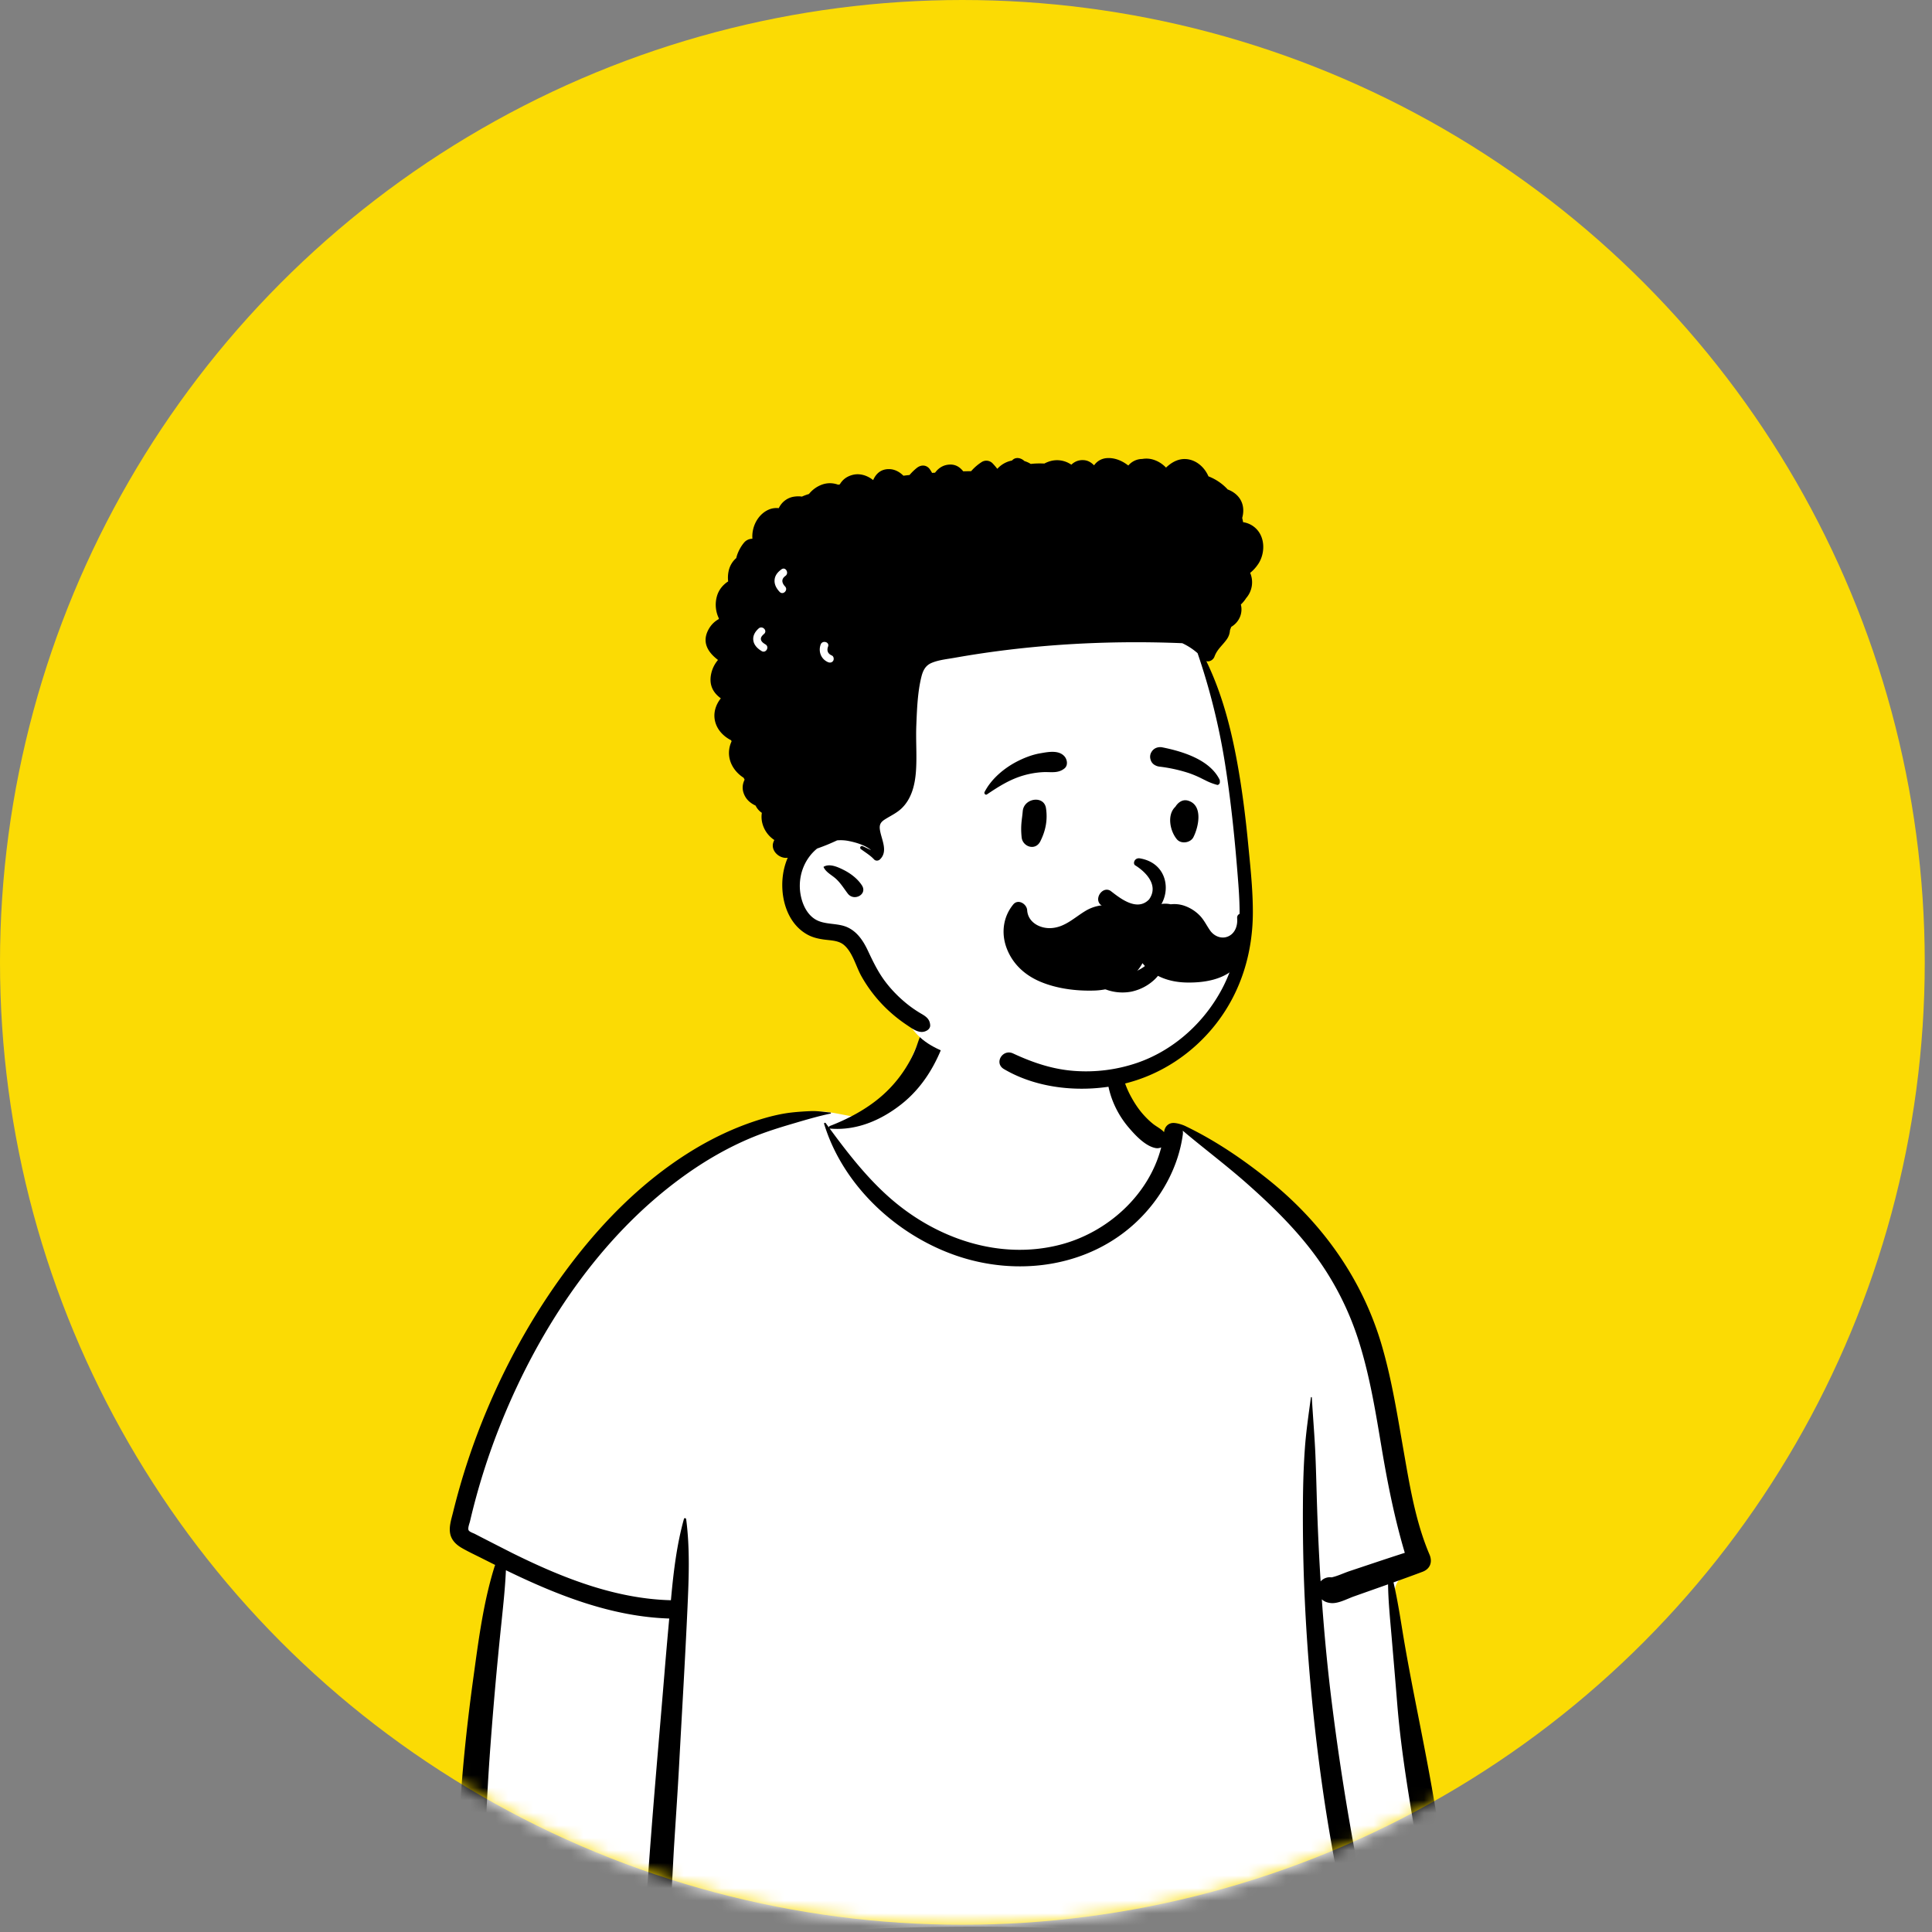
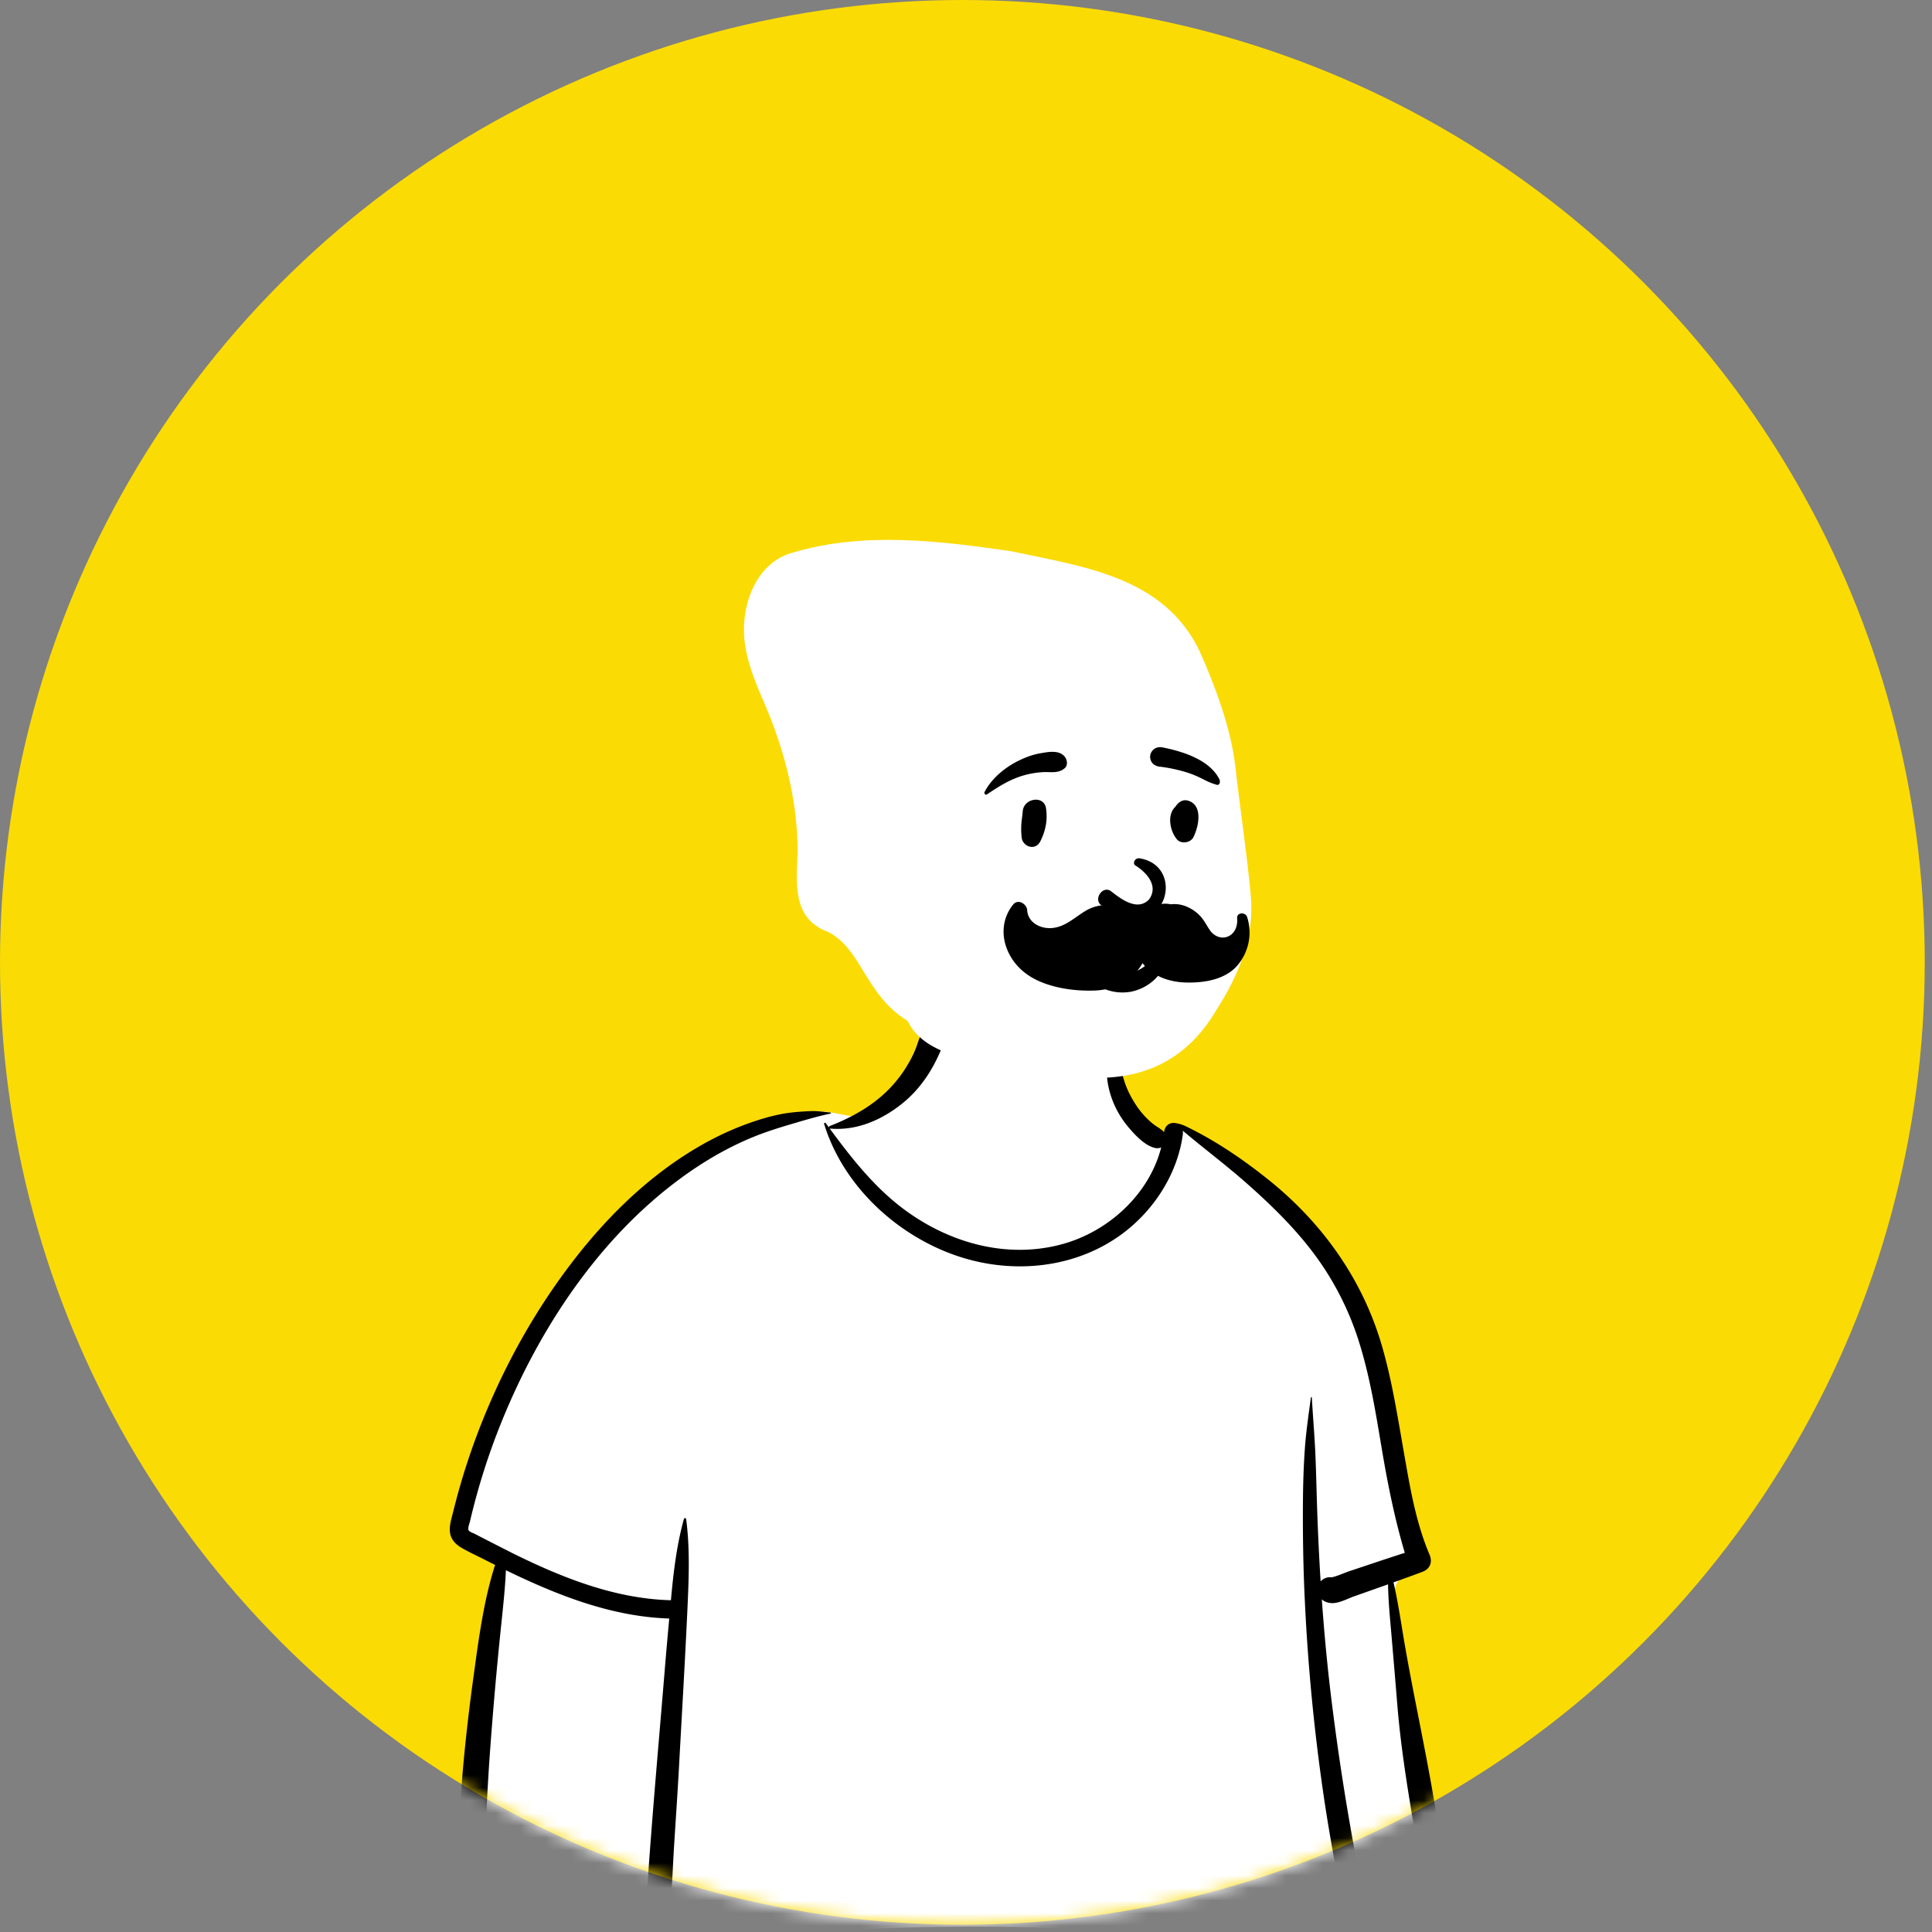
<svg xmlns="http://www.w3.org/2000/svg" width="154" height="154" fill="none">
  <rect width="100%" height="100%" fill="#808080" stroke="none" />
  <circle cx="76.711" cy="76.711" r="76.711" fill="#fbdb04" />
  <mask id="a" width="154" height="154" x="0" y="0" maskUnits="userSpaceOnUse">
    <circle cx="76.711" cy="76.711" r="76.711" fill="#fff" />
  </mask>
  <g fill-rule="evenodd" clip-rule="evenodd" mask="url(#a)">
    <path fill="#fff" d="M112.853 138.472a238.535 238.535 0 01-1.594-10.306c-.1-.778-.252-1.667.278-2.243.744-.811 1.42-1.505 1.512-2.666.085-1.093-.284-2.284-.515-3.345-.485-2.224-1.088-4.421-1.754-6.597-.677-2.211-1.42-4.401-2.173-6.586-.704-2.044-1.381-4.106-2.298-6.067-1.74-3.72-4.684-6.476-8.323-8.316-.905-.458-2.75-2.092-3.696-2.457-.87-.337-.867.645-1.722.276-.684-.296-1.32-.69-1.703-1.35-.416-.718-1.459-1.72-1.618-2.555-.336-1.77.028-3.275-1.234-4.607-1.121-1.182-2.628-1.992-4.186-2.427-3.43-.957-8.003-.288-10.072 2.899-.988 1.522-1.333 3.361-2.666 4.603-1.165 1.085-.904 1.826-2.412 2.385-.086.032-2.4-.465-2.486-.433-1.65-.353-3.227.635-4.74 1.209a33.133 33.133 0 00-6.423 3.29c-4.07 2.667-7.556 6.13-10.43 10.048-2.896 3.951-5.145 8.379-6.745 13.007a50.069 50.069 0 00-1.046 3.411c-.172.643-.357 1.31-.147 1.969.172.538.554.939 1.002 1.262.608.438 1.828.723 1.804 1.604-.018.67-.246 1.375-.357 2.037-.132.789-.24 1.582-.349 2.373-.493 3.605-.877 7.229-1.047 10.864-.167 3.579-.306 7.231-.057 10.809.016.236.086.452.2.635-.106.041-.114.238.017.266l.277.059c.192.145.431.234.707.243.187.006.373.014.56.024 1.967.411 3.935.8 5.928 1.094a147.5 147.5 0 007.291.886c5.01.487 9.98.326 14.995.063a192.1 192.1 0 0115.027-.193c5.017.131 10.033.349 15.052.438 5.607.1 11.206-.053 16.797-.499.766-.061 1.241-.671 1.089-1.432-.905-4.562-1.932-9.094-2.743-13.675z" />
    <path fill="#000" d="M64.626 88.567c.519-.022 1.047.062 1.565.113.045.004.062.073.011.084-.926.194-1.841.458-2.75.727l-.39.115c-1.025.303-2.02.616-3.013 1.02-1.978.807-3.857 1.895-5.586 3.146-6.659 4.814-11.478 12.104-14.519 19.651a53.413 53.413 0 00-2.482 7.85c-.037.154-.194.547-.108.704.076.139.373.224.51.297l.465.241c.907.467 2.418 1.236 2.57 1.311l.236.116c3.865 1.895 7.995 3.502 12.344 3.613l.034-.372c.194-2.053.448-4.118 1.004-6.108.03-.107.166-.071.178.024.31 2.357.21 4.731.103 7.099-.191 4.192-.445 8.383-.67 12.574-.114 2.096-.26 4.191-.392 6.287-.132 2.099-.174 4.25-.476 6.332-.067.464-.61.716-1.022.667a.93.93 0 01-.808-.915c-.006-1.213.147-2.44.231-3.65.08-1.15.167-2.299.256-3.448.323-4.194.695-8.383 1.04-12.574.121-1.487.253-2.973.388-4.458-4.607-.148-8.911-1.855-13.018-3.849-.06 1.349-.203 2.697-.342 4.041a321.23 321.23 0 00-.986 11.262 231.04 231.04 0 00-.426 9.447l-.014.715c-.011.452-.057.872-.438 1.201-.387.335-.91.353-1.293 0-.512-.472-.422-1.115-.407-1.749a171.734 171.734 0 01.181-4.811c.193-3.735.577-7.455 1.079-11.161l.196-1.43c.366-2.659.768-5.379 1.586-7.94l-.953-.478c-.561-.285-1.141-.551-1.687-.865-.433-.249-.806-.59-.927-1.094-.134-.561.071-1.175.208-1.723l.012-.048a54.462 54.462 0 012.702-8.157c1.787-4.245 4.094-8.277 6.912-11.923 2.536-3.282 5.532-6.259 9.044-8.49 1.717-1.092 3.546-1.988 5.481-2.622.905-.296 1.889-.553 2.836-.66.51-.057 1.022-.09 1.535-.112zm9.187-6.726c.617-.662 1.84.023 1.545.899-.696 2.061-1.804 3.942-3.534 5.297-1.625 1.273-3.564 2.1-5.652 1.923a.13.13 0 01-.042-.01l.18.243c1.412 1.91 2.902 3.795 4.698 5.357 3.66 3.182 8.642 4.899 13.453 3.678 3.785-.96 7.12-3.954 8.1-7.769a.783.783 0 01-.49.045c-.785-.17-1.562-.996-2.068-1.588a7.512 7.512 0 01-1.289-2.113c-.573-1.43-.757-3.271.026-4.656.097-.171.32-.075.339.091l.03.26c.15 1.299.338 2.555.95 3.738.3.58.659 1.145 1.096 1.63.234.26.487.507.761.725.267.212.59.365.829.608l.044.047v-.009c.061-.513.422-.74.774-.726.342.014.742.164.898.236l.014.007c2.381 1.143 4.574 2.633 6.637 4.285 4.267 3.418 7.465 7.887 9.014 13.149.76 2.582 1.196 5.243 1.657 7.892l.283 1.622c.43 2.446.91 4.939 1.881 7.213.251.589.057 1.141-.558 1.372-.769.289-1.54.569-2.313.845.38 1.627.611 3.311.895 4.947.604 3.477 1.345 6.931 1.979 10.403.325 1.775.618 3.557.942 5.332.156.855.319 1.709.477 2.564.086.46.163.923.244 1.384l.015.077c.046.243.105.495.038.739-.076.277-.293.474-.487.673-.159.164-.389.165-.585.076l-.064-.03c-.349-.163-.622-.326-.745-.719-.079-.249-.107-.53-.158-.787a73.953 73.953 0 01-.279-1.478c-.176-.988-.348-1.977-.515-2.967l-.157-.927c-.537-3.194-1.047-6.408-1.305-9.636a768.31 768.31 0 00-.359-4.294l-.091-1.073c-.117-1.359-.259-2.752-.279-4.129l-.462.164-2.254.797c-.559.198-1.27.602-1.872.529-.294-.036-.519-.129-.692-.297.207 2.929.488 5.854.863 8.763a201.008 201.008 0 001.859 11.827c.123.649.251 1.298.382 1.946.065.323.143.646.194.972.058.374-.045.603-.253.91-.171.252-.514.382-.791.208-.368-.231-.56-.431-.668-.851-.098-.382-.158-.78-.234-1.167-.14-.713-.276-1.427-.407-2.143a139.702 139.702 0 01-.752-4.499 158.736 158.736 0 01-1.554-15.994c-.125-2.64-.164-5.283-.142-7.926.012-1.355.056-2.714.152-4.065.097-1.368.299-2.709.479-4.063.006-.048.073-.051.076 0 .086 1.519.219 3.036.285 4.559.062 1.453.09 2.908.14 4.362.065 1.911.156 3.823.276 5.734a.98.98 0 01.872-.321c.475-.1.986-.349 1.438-.5l1.706-.57c.897-.3 1.794-.597 2.694-.886-.805-2.707-1.356-5.455-1.827-8.243l-.21-1.253c-.415-2.468-.863-4.937-1.616-7.327a23.418 23.418 0 00-3.546-6.963c-1.548-2.085-3.432-3.92-5.371-5.638-1.66-1.47-3.437-2.797-5.13-4.226a.985.985 0 01.005.313c-.36 2.636-1.734 5.09-3.65 6.916-3.85 3.668-9.547 4.428-14.473 2.709-4.766-1.664-8.979-5.604-10.468-10.48-.025-.083.087-.116.132-.054l.248.34a.11.11 0 01.073-.116c1.737-.67 3.443-1.622 4.745-2.968a10.19 10.19 0 001.625-2.2c.21-.384.398-.781.548-1.192l.038-.106c.182-.515.334-1.04.713-1.447z" />
-     <path fill="#fff" d="M98.456 60.986c-.379-3.02-1.568-6.226-2.818-9.042-2.81-5.953-9.247-6.772-15.016-8-5.693-.829-11.722-1.577-17.33.077-3.152.772-4.383 4.527-3.885 7.49.284 1.846 1.124 3.594 1.84 5.305 1.425 3.514 2.328 7.276 2.33 11.08-.098 2.487-.449 5.325 2.408 6.378 2.719 1.352 2.949 5.017 6.353 7.097 1.376 2.788 5.126 3.034 7.825 3.68 1.705.327 3.43.567 5.16.722 5.008.642 9.015-.809 11.637-5.27 1.754-2.716 3.061-5.852 2.738-9.143-.322-3.465-.857-6.913-1.242-10.374z" />
-     <path fill="#000" d="M80.666 36.71c.286-.325.726-.213.994.043.174.051.342.127.502.228.36-.046.737-.046 1.09-.033.085-.048.177-.09.277-.127a1.989 1.989 0 011.867.22c.251-.237.568-.386.973-.364.361.02.619.19.84.415.22-.318.575-.544 1.019-.576.62-.044 1.215.205 1.708.59.288-.33.68-.52 1.117-.522.288-.052.59-.032.865.051.398.12.747.346 1.026.638.44-.422.98-.725 1.6-.68.805.057 1.472.649 1.782 1.377a4.08 4.08 0 011.467.972l.066.073c.226.083.44.202.627.358.594.494.727 1.21.53 1.911.028.113.051.227.072.34a1.84 1.84 0 011.35.93c.394.718.316 1.663-.11 2.349a3.156 3.156 0 01-.677.76 1.918 1.918 0 01-.322 2.014 2.587 2.587 0 01-.42.509c.178.694-.137 1.41-.765 1.78l-.053.134-.028.067-.024.084a1.364 1.364 0 01-.257.715c-.33.466-.738.77-.954 1.315l-.022.057c-.093.258-.393.44-.65.36 1.422 2.92 2.168 6.17 2.68 9.354.255 1.589.452 3.183.612 4.783l.156 1.594c.138 1.416.26 2.837.261 4.258.002 3.215-.917 6.307-2.891 8.866-1.867 2.418-4.508 4.17-7.492 4.86-3.081.713-6.695.432-9.458-1.197-.814-.48-.1-1.631.728-1.246 1.569.73 3.163 1.273 4.903 1.394a12.603 12.603 0 005.002-.648c2.66-.918 4.923-2.842 6.378-5.238a11.94 11.94 0 001.512-3.817c.344-1.687.292-3.432.166-5.141l-.009-.117c-.25-3.293-.579-6.607-1.111-9.867a52.595 52.595 0 00-2.133-8.47 5.084 5.084 0 00-1.22-.796 87.704 87.704 0 00-9.674.127c-2.746.191-5.48.514-8.192.985l-.29.051c-.6.107-1.267.169-1.833.41-.486.208-.682.608-.805 1.1-.308 1.242-.355 2.602-.406 3.877-.051 1.246.064 2.502-.036 3.744-.085 1.039-.35 2.102-1.12 2.854-.403.393-.899.608-1.364.907-.3.193-.428.391-.39.748.085.781.714 1.765.007 2.434-.124.117-.34.132-.462 0-.291-.317-.694-.559-1.04-.815a.138.138 0 01.14-.238c.216.097.436.21.662.31-.498-.409-1.205-.61-1.795-.73a3.263 3.263 0 00-.917-.048c-.228.109-.462.21-.695.309-.297.124-.597.237-.899.344-1.047.854-1.546 2.242-1.328 3.599.12.749.465 1.564 1.116 2 .772.519 1.806.296 2.64.681.78.36 1.256 1.087 1.612 1.84l.148.313c.33.693.67 1.368 1.12 2 .523.73 1.162 1.387 1.86 1.951.338.273.698.519 1.07.742l.103.06c.377.222.647.433.673.9.008.164-.095.313-.228.397-.57.362-1.139-.09-1.614-.406a11.69 11.69 0 01-1.456-1.142 11.23 11.23 0 01-2.183-2.758c-.438-.78-.686-1.875-1.377-2.479-.422-.368-1.019-.37-1.546-.438-.49-.063-.954-.165-1.39-.407-1.776-.986-2.277-3.373-1.856-5.217.071-.311.171-.614.295-.906-.661.11-1.403-.573-1.135-1.262.02-.052.044-.1.066-.15a2.274 2.274 0 01-.942-1.29 2.055 2.055 0 01-.052-.876 1.428 1.428 0 01-.497-.576c-.351-.163-.662-.405-.847-.752-.257-.478-.225-.919-.03-1.315a5.472 5.472 0 01-.079-.153c-.718-.456-1.22-1.24-1.163-2.112.019-.288.09-.548.2-.783-.01-.03-.018-.06-.026-.09-.602-.305-1.1-.808-1.277-1.479-.177-.675.032-1.348.45-1.866-.612-.447-.98-1.072-.757-2.017.091-.385.273-.735.52-1.03 0-.008-.003-.017-.005-.027l-.057-.044c-.755-.596-1.19-1.355-.726-2.29.208-.42.505-.712.853-.905l.018-.055a2.49 2.49 0 01-.162-1.755c.14-.514.474-.924.9-1.197a2.494 2.494 0 01.021-.742c.077-.45.3-.842.626-1.12.013-.06.028-.117.045-.176.11-.355.316-.742.555-1.029a.861.861 0 01.686-.333 2.432 2.432 0 01.04-.667c.137-.695.58-1.349 1.235-1.645.27-.122.553-.157.826-.128.232-.49.686-.844 1.244-.92.217-.03.419-.029.604-.001.105-.05.214-.093.329-.133.075-.026.151-.051.228-.075.258-.32.597-.576.994-.73.458-.179.924-.16 1.337-.01l.131-.028c.206-.357.534-.633 1.039-.759.573-.141 1.161.056 1.612.416h.007c.235-.528.638-.895 1.314-.87.421.017.801.226 1.095.524.163-.02.326-.04.49-.057.174-.203.366-.393.58-.563.348-.28.802-.257 1.058.136.057.086.109.173.16.26l.236-.017c.277-.374.656-.627 1.173-.647.476-.02.814.213 1.072.538.21-.005.421-.01.632-.012a3.84 3.84 0 01.866-.744.694.694 0 01.83.107c.139.145.268.295.388.451a2.117 2.117 0 011.171-.662zM65.662 69.085c.476-.271 1.116.023 1.577.253.561.28 1.12.704 1.463 1.234.468.722-.632 1.305-1.125.657-.303-.398-.544-.8-.911-1.149-.336-.32-.822-.534-1.015-.956-.007-.014-.005-.03.01-.039zm.334-17.522l.01-.025c.135-.37-.456-.53-.59-.163-.204.557.03 1.162.58 1.403.153.066.327.043.419-.11.077-.13.041-.353-.11-.419-.31-.135-.413-.374-.309-.686zm-5.09-1.035c.295-.262-.139-.693-.433-.433-.275.243-.479.572-.426.95.054.387.345.66.664.852.338.204.645-.325.309-.529l-.038-.023c-.142-.087-.307-.208-.33-.38-.026-.184.129-.328.253-.438zm1.679-4.606l.02-.015c.318-.227.013-.758-.308-.528-.295.21-.531.483-.556.86-.024.366.162.684.406.941.271.287.703-.146.433-.432-.264-.279-.316-.583.005-.826z" />
+     <path fill="#fff" d="M98.456 60.986c-.379-3.02-1.568-6.226-2.818-9.042-2.81-5.953-9.247-6.772-15.016-8-5.693-.829-11.722-1.577-17.33.077-3.152.772-4.383 4.527-3.885 7.49.284 1.846 1.124 3.594 1.84 5.305 1.425 3.514 2.328 7.276 2.33 11.08-.098 2.487-.449 5.325 2.408 6.378 2.719 1.352 2.949 5.017 6.353 7.097 1.376 2.788 5.126 3.034 7.825 3.68 1.705.327 3.43.567 5.16.722 5.008.642 9.015-.809 11.637-5.27 1.754-2.716 3.061-5.852 2.738-9.143-.322-3.465-.857-6.913-1.242-10.374" />
    <path fill="#000" d="M88.008 78.817a4.149 4.149 0 01-1.744-1.342.799.799 0 01-.163-.625.904.904 0 01.35-.566.84.84 0 01.63-.17c.192.03.382.134.533.352l.032.043c.265.36.612.655 1.006.845.38.183.806.269 1.246.219.839-.095 1.416-.548 2.03-1.164.077-.078.153-.158.23-.24a.366.366 0 01.19-.146.41.41 0 01.261.004.43.43 0 01.207.156c.047.07.073.155.065.253-.056.638-.39 1.208-.864 1.655a3.844 3.844 0 01-1.88.961 3.813 3.813 0 01-2.13-.235zm2.47-9.845c.77.468 1.943 1.56 1.115 2.72-.975 1.023-2.379-.15-3.07-.68-.642-.412-1.362.645-.767 1.125 4.998 3.701 7.026-3.043 3.111-3.715-.43-.074-.59.405-.389.55zm-8.956-4.305c.085-1.056 1.693-1.295 1.853-.25.143.936-.025 1.795-.447 2.638-.403.805-1.415.43-1.492-.304-.102-.982.033-1.427.086-2.084zm12.24-.467c.224-.294.548-.494.936-.38 1.212.353.854 2.074.429 2.911-.231.455-.979.57-1.316.17-.551-.653-.815-1.957-.115-2.6a.967.967 0 01.066-.101zM82.91 60.047l.192-.033c.592-.103 1.328-.201 1.747.275.222.253.299.722 0 .963-.525.426-1.106.26-1.735.297a6.91 6.91 0 00-1.517.258c-1.096.314-1.99.886-2.926 1.514-.123.082-.248-.075-.19-.19.541-1.059 1.588-1.928 2.638-2.458.56-.283 1.172-.518 1.791-.626zm9.747-.474l.147.03c1.594.333 3.665.999 4.42 2.565.029.221-.002.269-.026.3l-.008.01c-.02.027-.037.063-.133.093l-.08-.02a4.586 4.586 0 01-.886-.345l-.287-.142a8.147 8.147 0 00-1.026-.437 12.165 12.165 0 00-2.338-.517.963.963 0 01-.47-.178.704.704 0 01-.261-.399.72.72 0 01.08-.599.765.765 0 01.37-.319.866.866 0 01.498-.042z" />
    <path fill="#000" d="M99.405 73.088c-.136-.406-.835-.37-.792.107.05.546-.137 1.155-.66 1.42-.548.278-1.164.028-1.498-.448-.29-.414-.491-.864-.857-1.225a3.165 3.165 0 00-1.205-.748 2.458 2.458 0 00-1.072-.112c-.882-.2-1.905.254-2.456.942-.035.045-.068.09-.1.136a4.24 4.24 0 00-.172-.22c-.156-.187-.35-.227-.524-.176a3.194 3.194 0 00-3.52-.17c-.905.535-1.654 1.324-2.768 1.385-.882.049-1.843-.455-1.905-1.424-.032-.506-.722-.928-1.109-.46-.813.986-.976 2.295-.526 3.486.475 1.257 1.442 2.143 2.668 2.664 1.322.562 2.873.757 4.304.713 1.426-.044 2.724-.593 3.584-1.76.102-.14.192-.281.272-.424.834 1.063 2.143 1.51 3.476 1.542 1.395.034 3.044-.211 4.03-1.294a4.04 4.04 0 00.83-3.934z" />
  </g>
</svg>